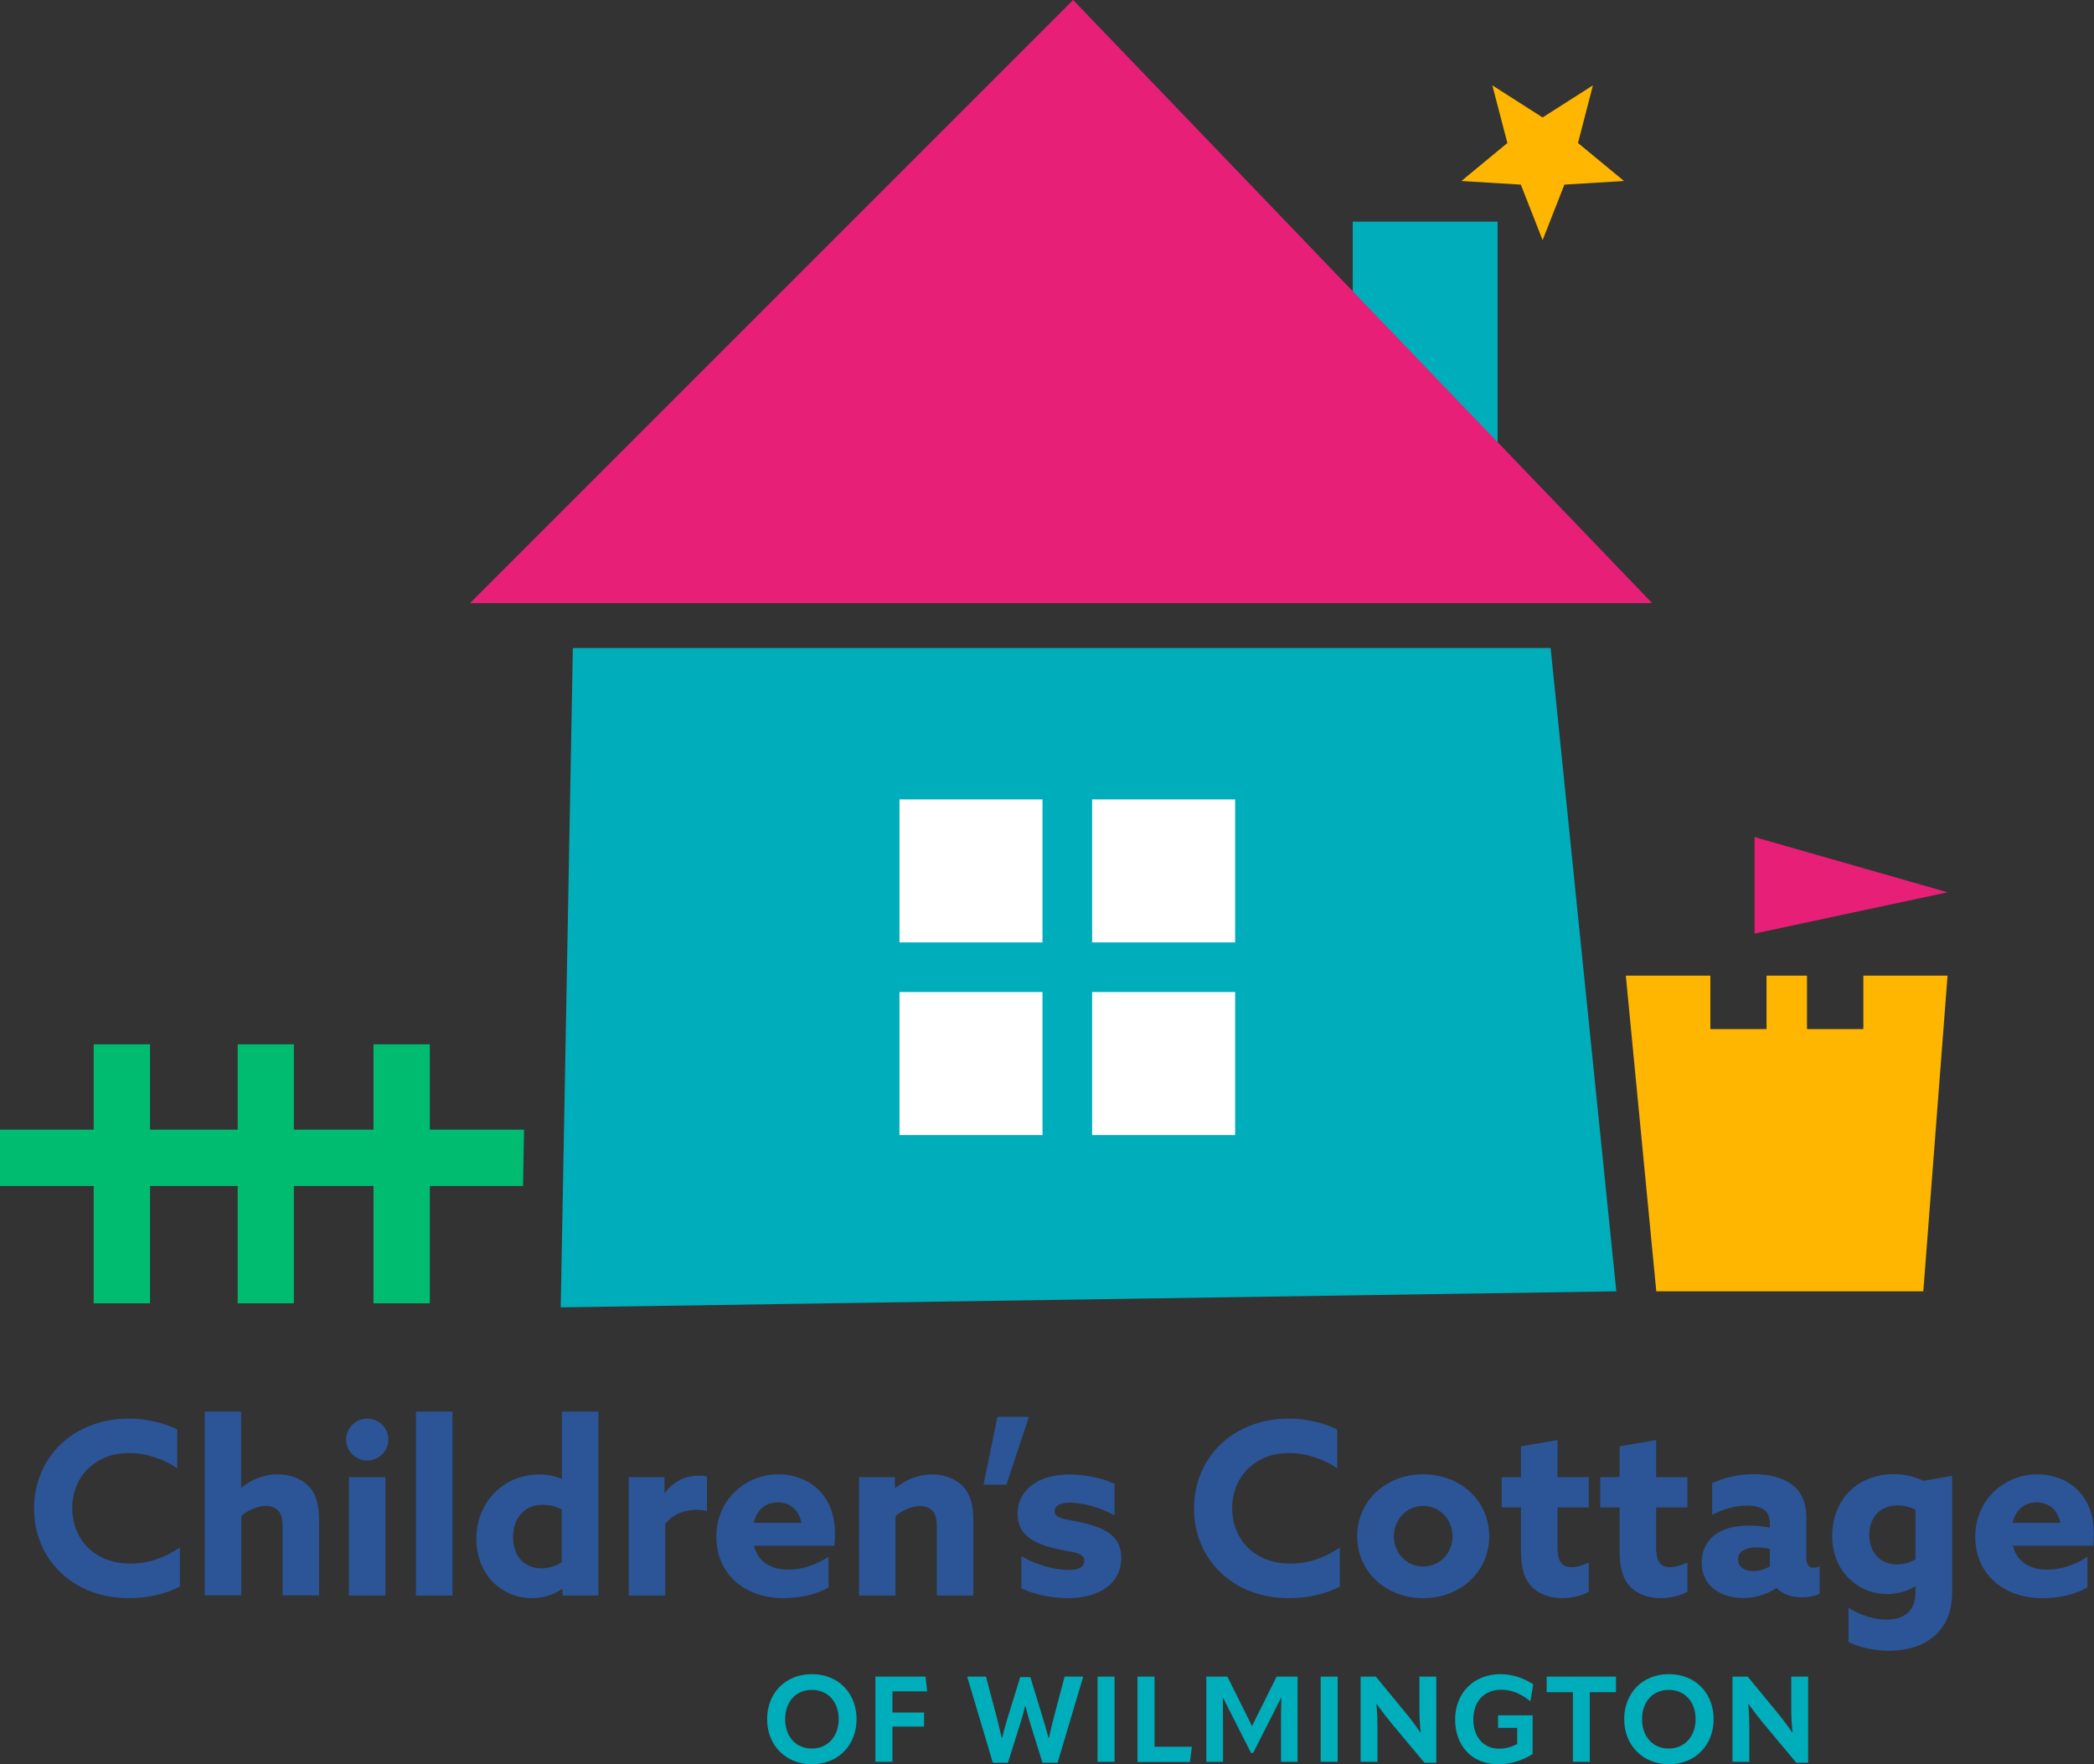
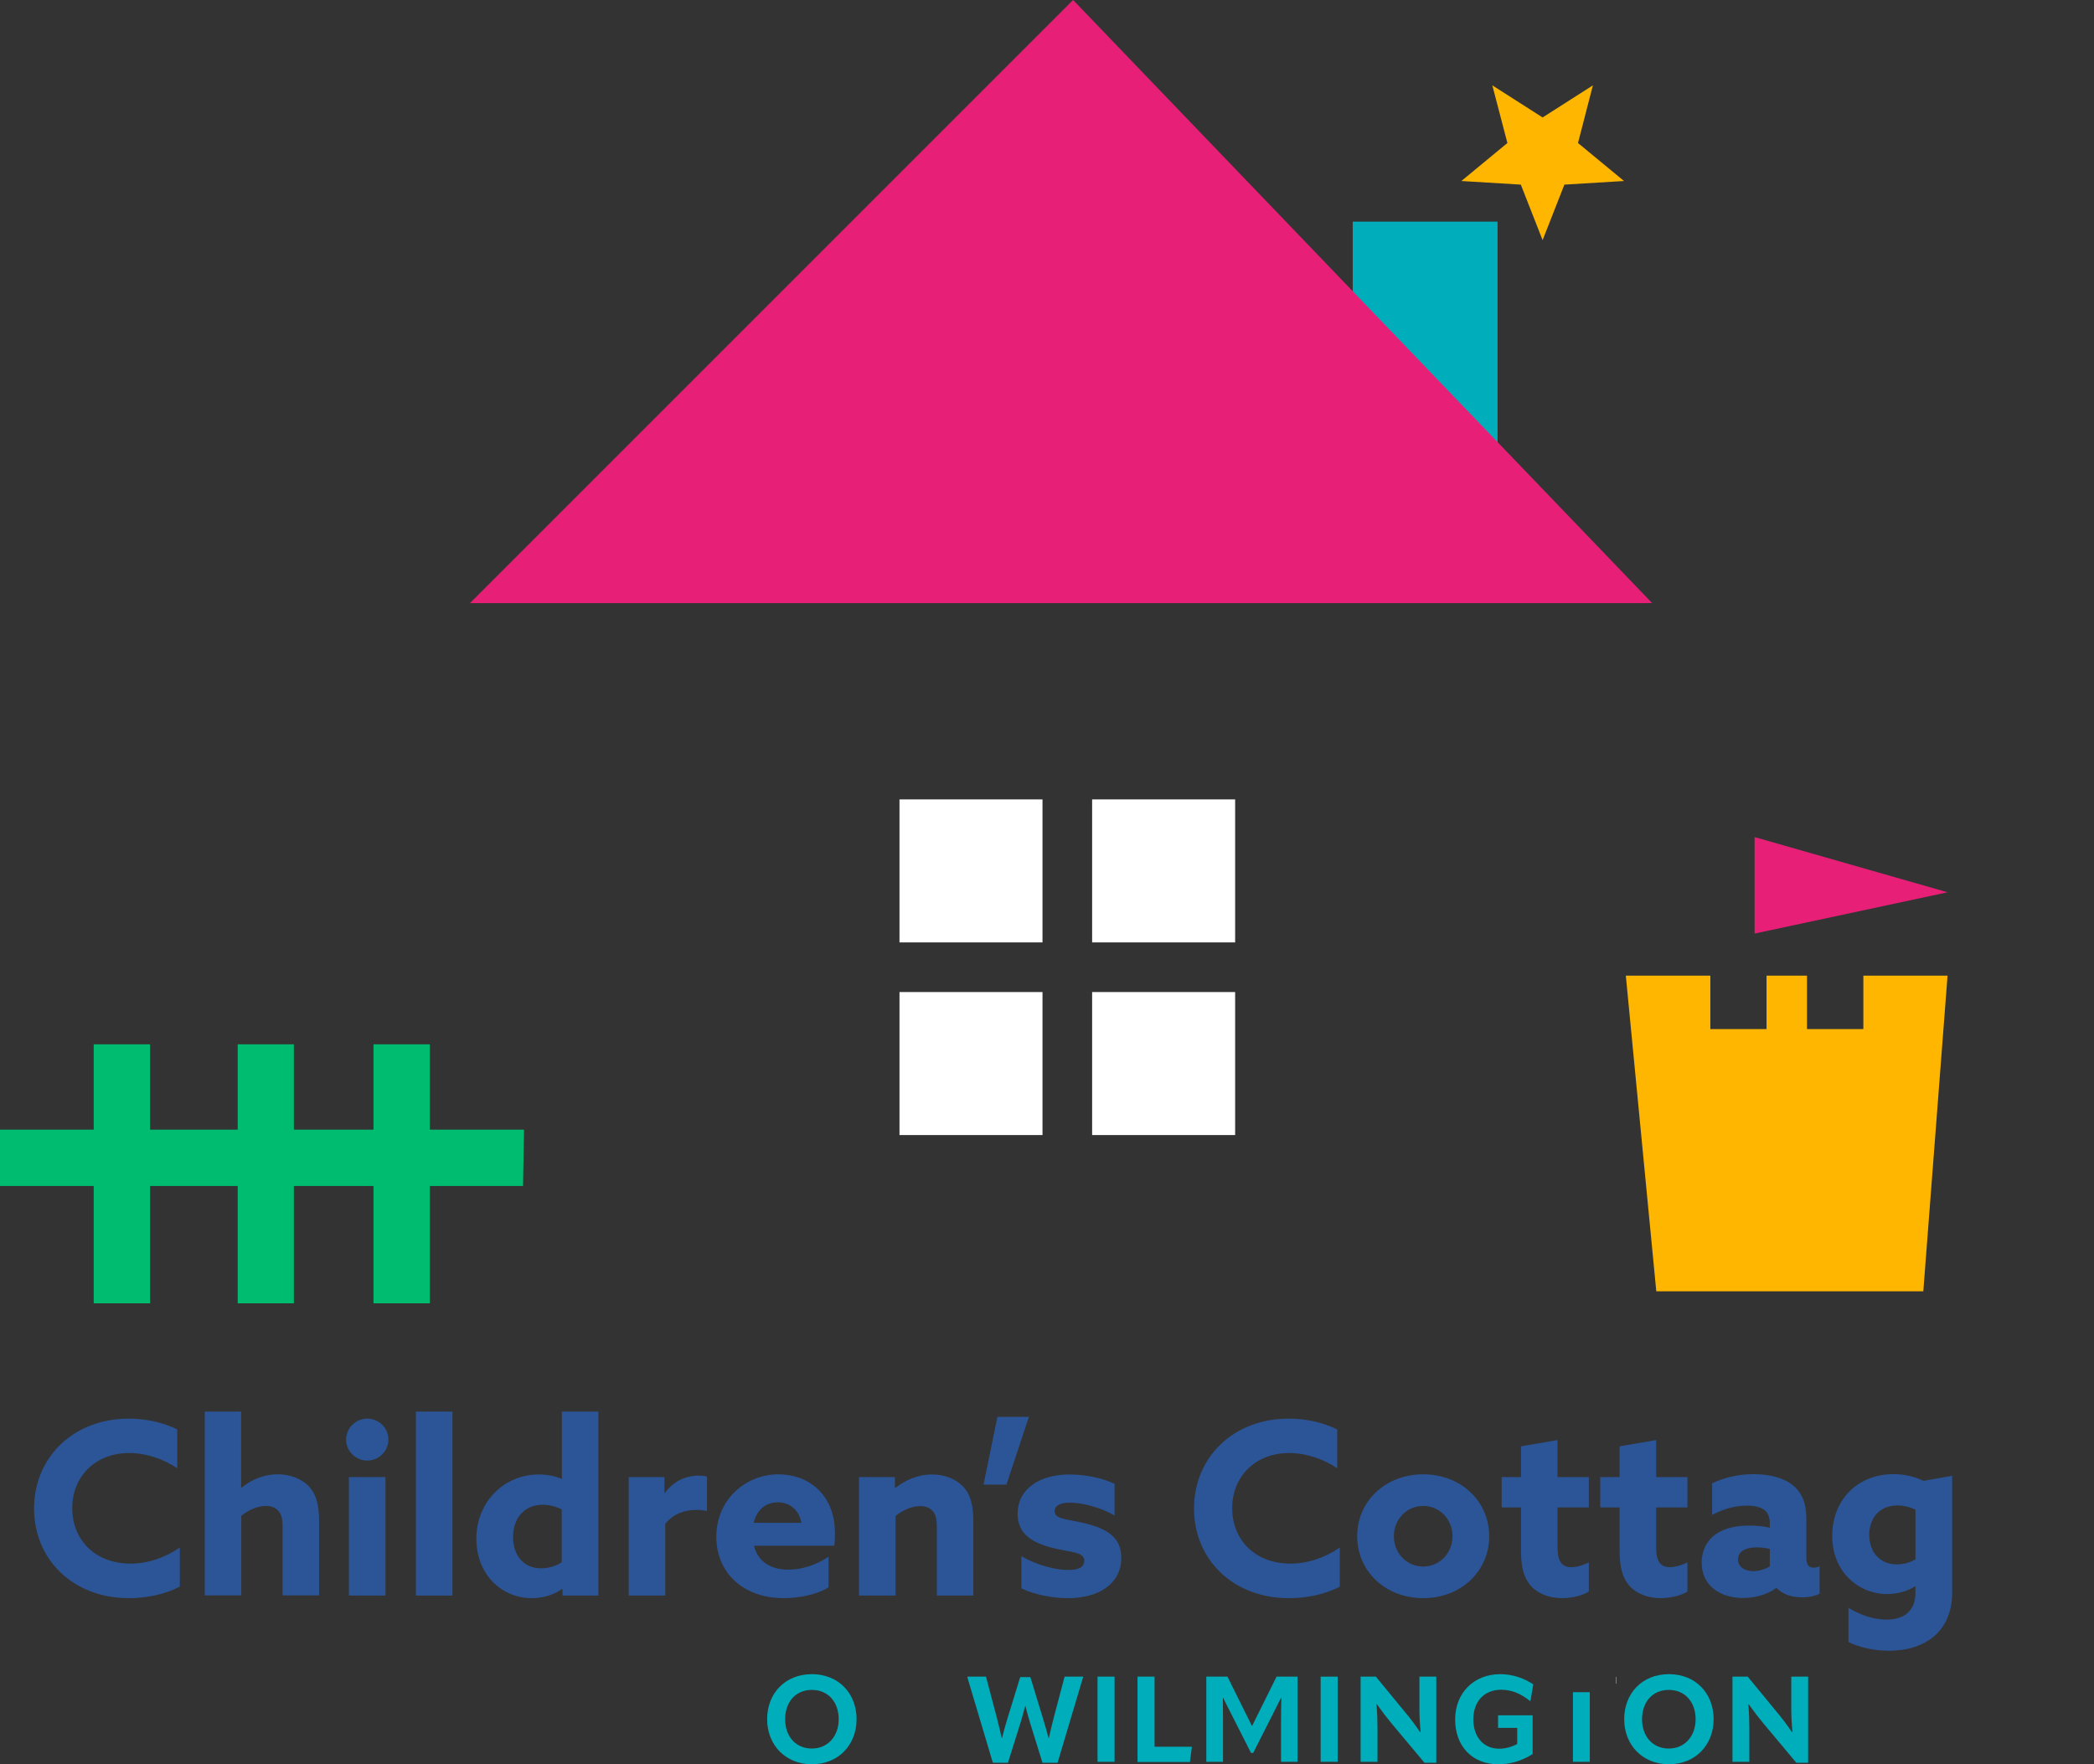
<svg xmlns="http://www.w3.org/2000/svg" id="Notes_and_Guides" data-name="Notes and Guides" viewBox="0 0 127.83 107.7">
  <rect x="0" y="0" width="127.83" height="107.7" fill="#333333" stroke="none" />
  <defs>
    <style> .cls-1 { fill: #2b5597; } .cls-2 { fill: #00bc70; } .cls-3 { fill: #00adbb; } .cls-4 { fill: #ffb600; } .cls-5 { fill: #fff; } .cls-6 { fill: #e81f76; } </style>
  </defs>
  <g>
    <path class="cls-1" d="M10.98,96.85c-.91.49-2.06.71-3.11.71-3.42,0-5.79-2.37-5.79-5.47s2.37-5.49,5.79-5.49c1.07,0,2.12.25,2.95.66v2.37c-.78-.53-1.85-.93-2.94-.93-2.06,0-3.47,1.44-3.47,3.36s1.37,3.39,3.56,3.39c1.1,0,2.13-.38,3.01-.98v2.38Z" />
    <path class="cls-1" d="M12.49,86.17h2.23v4.64h.03c.53-.43,1.29-.81,2.2-.81.76,0,1.44.26,1.9.73.44.47.63,1.1.63,2.15v4.51h-2.23v-4.14c0-.54-.07-.81-.25-1.01-.19-.22-.46-.31-.76-.31-.57,0-1.12.29-1.51.6v4.86h-2.23v-11.23Z" />
    <path class="cls-1" d="M22.42,86.6c.71,0,1.29.57,1.29,1.28s-.59,1.28-1.29,1.28-1.29-.57-1.29-1.28.59-1.28,1.29-1.28ZM21.3,90.17h2.23v7.23h-2.23v-7.23Z" />
    <path class="cls-1" d="M25.39,86.17h2.23v11.23h-2.23v-11.23Z" />
    <path class="cls-1" d="M34.31,97c-.48.34-1.13.56-1.84.56-1.82,0-3.39-1.41-3.39-3.63s1.66-3.92,3.82-3.92c.54,0,.98.1,1.37.26h.03v-4.1h2.23v11.23h-2.19v-.38h-.03ZM34.29,92.14c-.32-.16-.72-.28-1.16-.28-1.18,0-1.81.88-1.81,1.97s.62,1.91,1.72,1.91c.48,0,.93-.16,1.25-.37v-3.23Z" />
    <path class="cls-1" d="M38.37,90.17h2.19v.97h.03c.5-.69,1.21-1.06,2.1-1.06.15,0,.31.01.47.06v2.1c-.18-.04-.4-.07-.6-.07-.78,0-1.43.23-1.95.85v4.38h-2.23v-7.23Z" />
    <path class="cls-1" d="M46.03,94.37c.25,1,1.07,1.45,2.1,1.45.81,0,1.69-.28,2.45-.79v1.87c-.71.44-1.79.66-2.75.66-2.38,0-4.1-1.48-4.1-3.75s1.79-3.81,3.79-3.81c1.78,0,3.45,1.18,3.45,3.6,0,.25-.01.57-.04.76h-4.91ZM48.92,92.96c-.13-.78-.71-1.25-1.43-1.25s-1.29.43-1.48,1.25h2.91Z" />
    <path class="cls-1" d="M52.43,90.17h2.2v.66h.03c.56-.44,1.32-.82,2.23-.82.76,0,1.44.26,1.9.73.44.47.63,1.1.63,2.15v4.51h-2.23v-4.14c0-.54-.07-.81-.25-1.01-.19-.22-.46-.31-.76-.31-.57,0-1.12.29-1.51.6v4.86h-2.23v-7.23Z" />
    <path class="cls-1" d="M60.9,86.49h1.91l-1.37,4.14h-1.4l.85-4.14Z" />
    <path class="cls-1" d="M62.36,95c1,.59,2.16.84,2.85.84.62,0,.98-.16.98-.56,0-.56-.81-.5-1.9-.78-1.37-.34-2.17-.91-2.17-2.1.01-1.53,1.37-2.39,3.16-2.39.87,0,1.94.18,2.76.57v1.93c-.95-.54-2.07-.78-2.72-.78-.59,0-.94.18-.94.51,0,.53.78.48,1.85.75,1.38.34,2.22.87,2.22,2.12-.01,1.59-1.4,2.45-3.25,2.45-.87,0-1.98-.18-2.85-.6v-1.95Z" />
    <path class="cls-1" d="M81.8,96.85c-.91.49-2.06.71-3.12.71-3.42,0-5.79-2.37-5.79-5.47s2.37-5.49,5.79-5.49c1.07,0,2.12.25,2.95.66v2.37c-.78-.53-1.85-.93-2.94-.93-2.06,0-3.47,1.44-3.47,3.36s1.37,3.39,3.56,3.39c1.1,0,2.13-.38,3.01-.98v2.38Z" />
    <path class="cls-1" d="M86.88,90c2.31,0,4.03,1.65,4.03,3.78s-1.72,3.78-4.03,3.78-4.03-1.65-4.03-3.78,1.72-3.78,4.03-3.78ZM86.88,95.63c1.01,0,1.79-.82,1.79-1.85s-.78-1.85-1.79-1.85-1.79.82-1.79,1.85.78,1.85,1.79,1.85Z" />
    <path class="cls-1" d="M96.99,97.16c-.34.22-1,.4-1.63.4-.73,0-1.43-.24-1.88-.72-.38-.41-.63-1.01-.63-2.16v-2.66h-1.18v-1.85h1.18v-1.88l2.23-.38v2.26h1.91v1.85h-1.91v2.42c0,.71.16,1.23.84,1.23.37,0,.78-.15,1.07-.29v1.78Z" />
    <path class="cls-1" d="M103.01,97.16c-.34.22-1,.4-1.63.4-.73,0-1.43-.24-1.88-.72-.38-.41-.63-1.01-.63-2.16v-2.66h-1.18v-1.85h1.18v-1.88l2.23-.38v2.26h1.91v1.85h-1.91v2.42c0,.71.16,1.23.84,1.23.37,0,.78-.15,1.07-.29v1.78Z" />
    <path class="cls-1" d="M108.42,96.95c-.47.34-1.19.6-2.01.6-.62,0-1.21-.15-1.68-.47-.53-.37-.85-.94-.85-1.69,0-.79.37-1.4.88-1.75.56-.38,1.28-.51,2.03-.51.43,0,.85.04,1.25.13v-.28c0-.35-.12-.62-.28-.76-.21-.19-.59-.31-1.12-.31-.81,0-1.54.26-2.12.57v-1.93c.59-.29,1.47-.56,2.53-.56.97,0,1.84.22,2.41.69.54.44.81,1.09.81,2v2.45c0,.34.13.57.44.57.12,0,.25-.03.37-.09v1.68c-.25.13-.65.22-1.07.22-.59,0-1.16-.16-1.56-.57h-.03ZM108.04,94.56c-.24-.07-.56-.1-.79-.1-.57,0-1.15.18-1.15.73,0,.47.41.72.93.72.38,0,.75-.13,1.01-.29v-1.06Z" />
    <path class="cls-1" d="M112.83,98.14c.73.46,1.57.73,2.34.73,1.09,0,1.76-.56,1.76-1.63v-.4h-.03c-.43.29-1.09.47-1.69.47-1.75,0-3.36-1.35-3.36-3.54s1.51-3.78,3.76-3.78c.69,0,1.29.16,1.81.41l1.75-.31v7.14c0,2.28-1.56,3.54-3.86,3.54-.93,0-1.84-.22-2.47-.53v-2.12ZM116.93,92.16c-.28-.15-.71-.26-1.1-.26-1.16,0-1.72.85-1.72,1.79,0,1.06.65,1.81,1.69,1.81.4,0,.82-.12,1.13-.31v-3.03Z" />
-     <path class="cls-1" d="M122.88,94.37c.25,1,1.07,1.45,2.1,1.45.81,0,1.69-.28,2.45-.79v1.87c-.71.44-1.79.66-2.75.66-2.38,0-4.1-1.48-4.1-3.75s1.79-3.81,3.79-3.81c1.78,0,3.45,1.18,3.45,3.6,0,.25-.01.57-.04.76h-4.91ZM125.77,92.96c-.13-.78-.71-1.25-1.43-1.25s-1.29.43-1.48,1.25h2.91Z" />
  </g>
  <g>
    <path class="cls-3" d="M46.83,104.95c0-1.57,1.09-2.75,2.73-2.75s2.73,1.18,2.73,2.75-1.11,2.75-2.73,2.75-2.73-1.19-2.73-2.75ZM51.2,104.95c0-1.04-.64-1.79-1.64-1.79s-1.63.75-1.63,1.79.64,1.79,1.63,1.79,1.64-.77,1.64-1.79Z" />
-     <path class="cls-3" d="M54.48,103.25v1.29h1.93v.86h-1.93v2.15h-1.04v-5.2h3.06l.1.9h-2.12Z" />
    <path class="cls-3" d="M60.19,102.35l.68,2.57c.09.36.19.77.28,1.18h.02c.1-.41.21-.79.32-1.16l.79-2.56h.62l.78,2.56c.12.37.22.75.33,1.16h.02c.09-.41.19-.82.28-1.18l.68-2.57h1.11l.02.03-1.56,5.23h-.92l-.75-2.41c-.09-.29-.19-.65-.29-1.05h-.02c-.1.4-.2.75-.29,1.04l-.76,2.42h-.92l-1.56-5.23.03-.03h1.1Z" />
    <path class="cls-3" d="M67,102.35h1.04v5.2h-1.04v-5.2Z" />
    <path class="cls-3" d="M69.44,102.35h1.04v4.28h2.28l-.12.93h-3.2v-5.2Z" />
    <path class="cls-3" d="M73.64,107.55v-5.2h1.29l1.49,3h.02l1.49-3h1.28v5.2h-1.01v-2.34c0-.51.01-1.04.02-1.56h-.02c-.21.4-.4.81-.61,1.21l-1.09,2.15h-.13l-1.09-2.15c-.21-.4-.4-.8-.61-1.21h-.02c0,.51.01,1.04.01,1.56v2.34h-1.01Z" />
    <path class="cls-3" d="M80.62,102.35h1.04v5.2h-1.04v-5.2Z" />
    <path class="cls-3" d="M83.06,107.55v-5.2h.93l1.81,2.2c.29.35.57.71.9,1.2h.02c-.04-.49-.07-.91-.07-1.41v-1.99h1.03v5.26h-.72l-2-2.39c-.29-.35-.57-.71-.92-1.2h-.01c.04.49.06.95.06,1.44v2.09h-1.03Z" />
    <path class="cls-3" d="M88.83,104.97c0-1.63,1.15-2.77,2.75-2.77.84,0,1.51.29,2.02.62l-.17,1.01h-.04c-.5-.4-1.07-.68-1.74-.68-1.08,0-1.71.75-1.71,1.81s.61,1.79,1.58,1.79c.37,0,.75-.1,1.1-.29v-.98h-1.17v-.77h2.11v2.37c-.77.47-1.44.62-2.1.62-1.62,0-2.63-1.14-2.63-2.73Z" />
-     <path class="cls-3" d="M98.65,102.35v.95h-1.6v4.25h-1.03v-4.25h-1.6v-.95h4.23Z" />
+     <path class="cls-3" d="M98.65,102.35v.95h-1.6v4.25h-1.03v-4.25h-1.6h4.23Z" />
    <path class="cls-3" d="M99.15,104.95c0-1.57,1.09-2.75,2.73-2.75s2.73,1.18,2.73,2.75-1.11,2.75-2.73,2.75-2.73-1.19-2.73-2.75ZM103.51,104.95c0-1.04-.64-1.79-1.64-1.79s-1.63.75-1.63,1.79.64,1.79,1.63,1.79,1.64-.77,1.64-1.79Z" />
    <path class="cls-3" d="M105.76,107.55v-5.2h.93l1.81,2.2c.29.35.57.71.9,1.2h.02c-.04-.49-.07-.91-.07-1.41v-1.99h1.03v5.26h-.72l-2-2.39c-.29-.35-.57-.71-.92-1.2h-.01c.04.49.06.95.06,1.44v2.09h-1.03Z" />
  </g>
-   <polygon class="cls-3" points="35.32 39.56 34.97 39.56 34.23 79.81 98.67 78.83 94.66 39.56 35.32 39.56" />
  <rect class="cls-3" x="82.58" y="13.53" width="8.84" height="13.74" />
  <g>
    <rect class="cls-5" x="54.91" y="48.8" width="8.73" height="8.73" />
    <rect class="cls-5" x="66.67" y="48.8" width="8.73" height="8.73" />
    <rect class="cls-5" x="54.91" y="60.56" width="8.73" height="8.73" />
    <rect class="cls-5" x="66.67" y="60.56" width="8.73" height="8.73" />
  </g>
  <polygon class="cls-6" points="107.11 51.1 107.11 56.99 118.89 54.47 107.11 51.1" />
  <polygon class="cls-4" points="113.75 59.56 113.75 62.82 110.31 62.82 110.31 59.56 107.84 59.56 107.84 62.82 104.41 62.82 104.41 59.56 99.25 59.56 101.11 78.83 117.41 78.83 118.89 59.56 113.75 59.56" />
  <polygon class="cls-6" points="100.42 36.82 100.85 36.81 65.51 0 28.69 36.82 100.42 36.82" />
  <polygon class="cls-2" points="31.99 68.96 26.24 68.96 26.24 63.75 22.8 63.75 22.8 68.96 17.94 68.96 17.94 63.75 14.51 63.75 14.51 68.96 9.16 68.96 9.16 63.75 5.72 63.75 5.72 68.96 0 68.96 0 72.4 5.72 72.4 5.72 79.56 9.16 79.56 9.16 72.4 14.51 72.4 14.51 79.56 17.94 79.56 17.94 72.4 22.8 72.4 22.8 79.56 26.24 79.56 26.24 72.4 31.93 72.4 31.99 68.96" />
  <polygon class="cls-4" points="94.17 7.17 97.24 5.21 96.33 8.73 99.14 11.05 95.5 11.27 94.17 14.66 92.84 11.27 89.21 11.05 92.02 8.73 91.1 5.21 94.17 7.17" />
</svg>